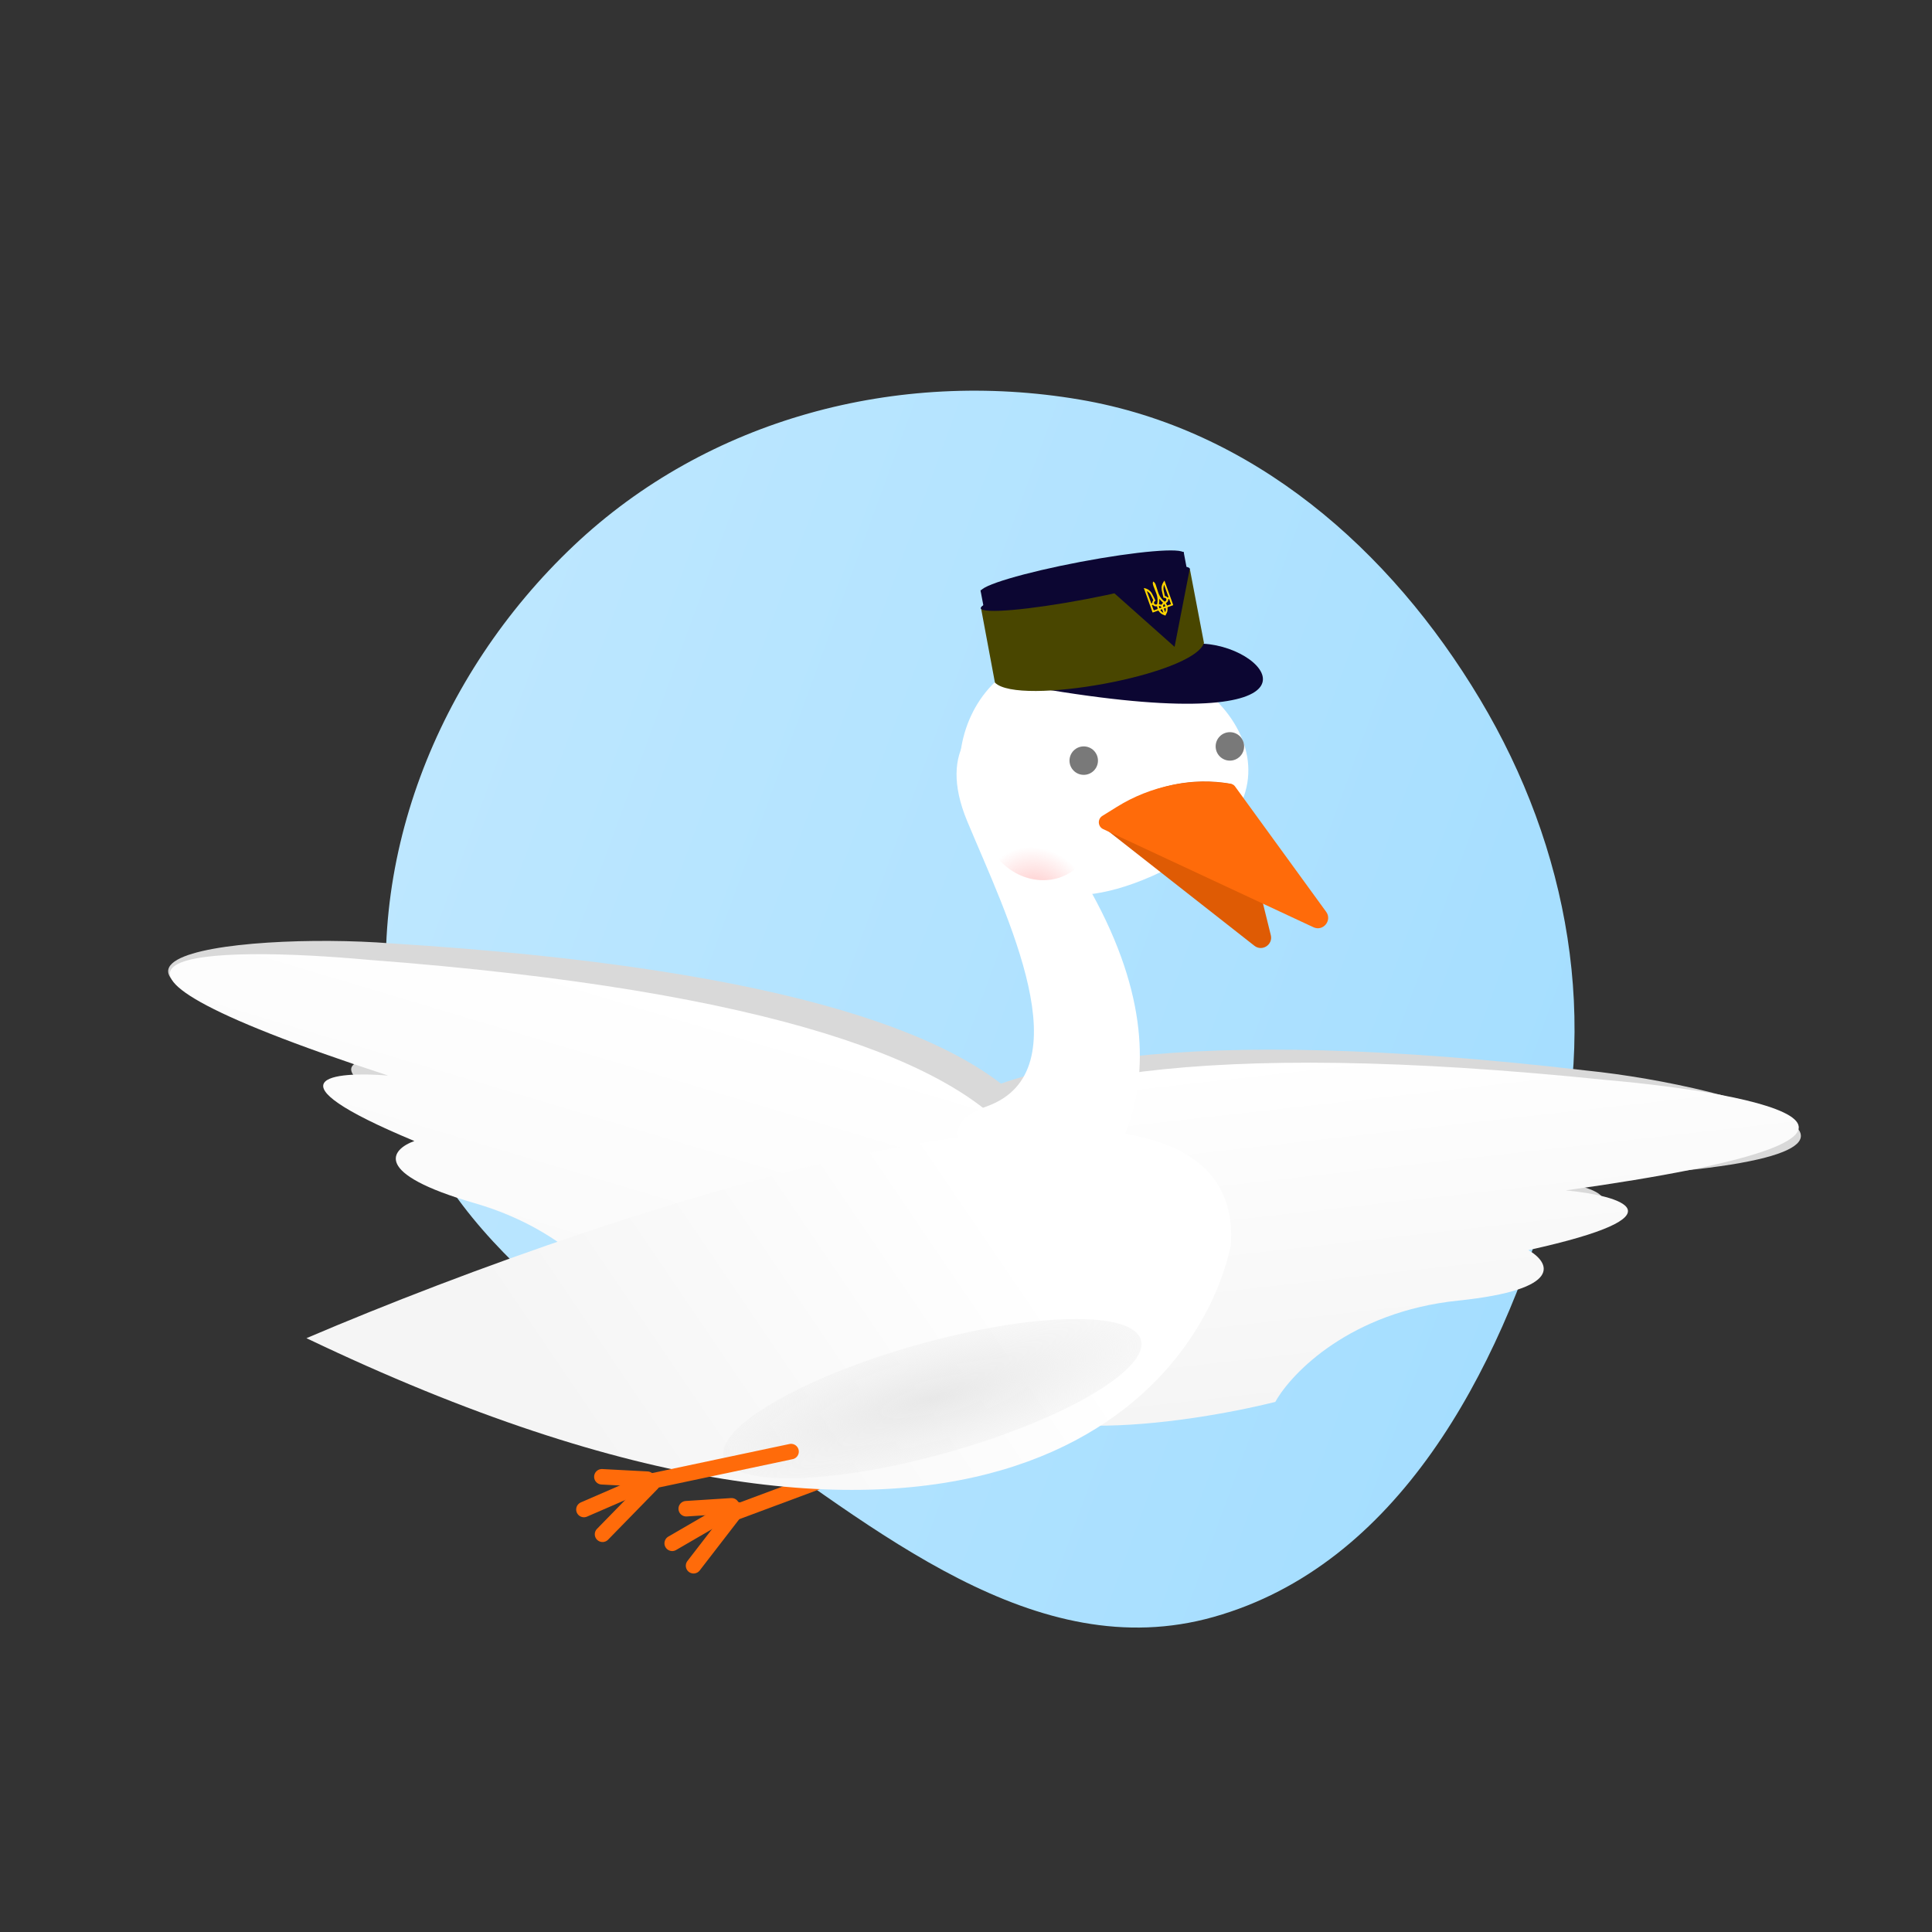
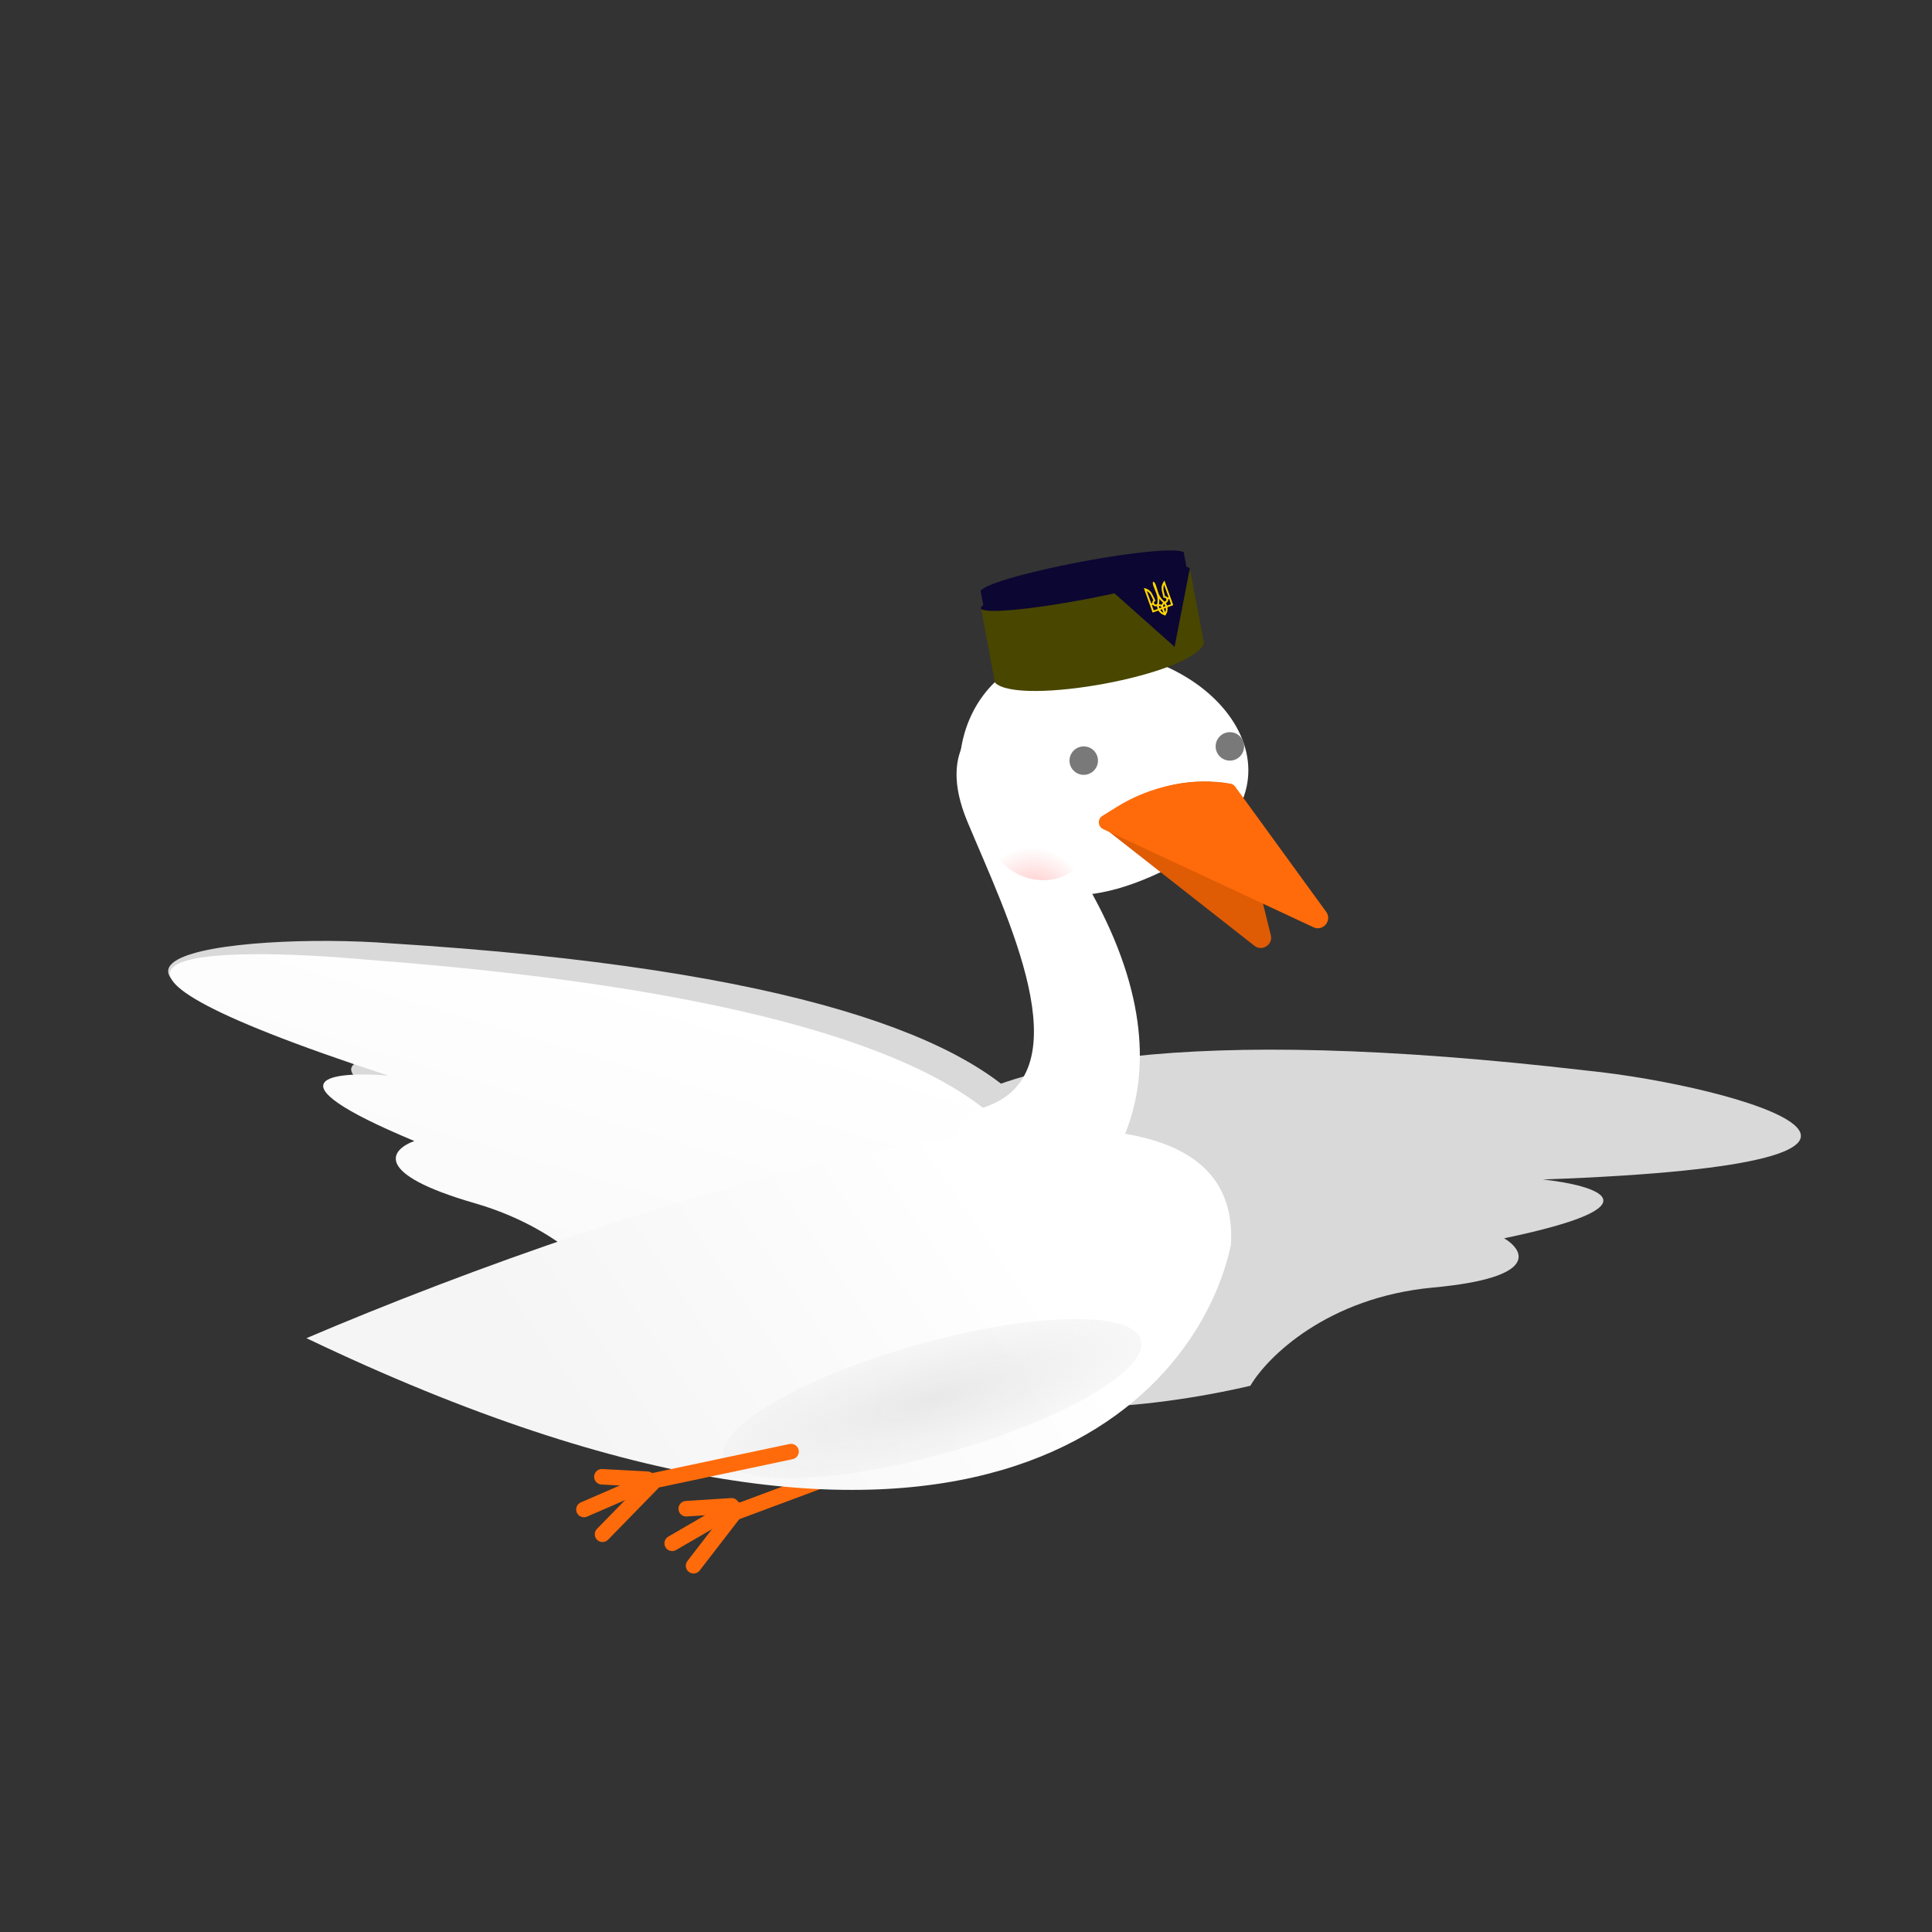
<svg xmlns="http://www.w3.org/2000/svg" width="374" height="374" viewBox="0 0 374 374" fill="none">
  <rect x="0" y="0" width="374" height="374" fill="#333333" stroke="none" />
-   <path fill-rule="evenodd" clip-rule="evenodd" d="M300.389 230.287C290.073 265.816 270.521 302.968 234.938 313.01C200.462 322.739 169.4 295.929 139.941 275.565C112.092 256.315 81.728 236.577 76.049 203.178C69.958 167.359 84.662 130.621 111.048 105.641C137.018 81.055 173.736 71.37 208.966 77.344C242.458 83.023 269.078 106.225 286.514 135.394C303.763 164.251 309.77 197.981 300.389 230.287Z" fill="url(#paint0_linear_104_278)" />
  <path d="M307.065 207.233C151.633 189.156 160.683 236.143 184.637 261.896C187.338 277.196 224.033 272.514 242.042 268.26C245.298 262.709 256.937 251.133 277.447 249.242C297.957 247.352 295.144 242.099 291.173 239.709C321.908 233.309 308.98 229.453 298.674 228.325C387.813 225.132 336.275 210.17 307.065 207.233Z" fill="#D9D9D9" />
-   <path d="M310.967 209.068C152.488 192.742 163.193 240.001 188.355 265.671C191.59 281.062 228.716 275.893 246.875 271.385C250.004 265.749 261.455 253.937 282.23 251.78C303.004 249.624 299.977 244.363 295.867 242.002C326.883 235.175 313.626 231.445 303.12 230.434C380.839 219.591 340.734 211.672 310.967 209.068Z" fill="url(#paint1_linear_104_278)" />
  <line x1="1.5" y1="-1.5" x2="29.539" y2="-1.5" transform="matrix(-0.937 0.349 0.349 0.937 170.507 283.884)" stroke="#FF6B0A" stroke-width="3" stroke-linecap="round" />
  <path d="M130.125 298.757L141.626 292.08" stroke="#FF6B0A" stroke-width="3" stroke-linecap="round" />
  <path d="M132.839 292.06L141.612 291.498" stroke="#FF6B0A" stroke-width="3" stroke-linecap="round" />
  <path d="M134.26 303.099L142.634 292.242" stroke="#FF6B0A" stroke-width="3" stroke-linecap="round" />
  <path d="M75.722 182.623C231.9 192.359 214.671 237.001 186.535 258.104C181.167 272.684 145.881 261.577 128.91 254.202C126.688 248.161 117.283 234.707 97.433 229.214C77.582 223.721 81.281 219.05 85.612 217.401C56.496 205.658 69.903 204.153 80.246 204.868C-6.918 185.939 46.454 180.341 75.722 182.623Z" fill="#D9D9D9" />
  <path d="M71.187 185.793C230.052 197.792 211.148 242.407 181.837 263.215C175.927 277.79 140.303 266.128 123.23 258.476C121.149 252.374 111.97 238.721 91.906 232.92C71.842 227.118 75.753 222.477 80.216 220.881C50.899 208.668 64.607 207.345 75.126 208.21C0.556 183.775 41.429 183.084 71.187 185.793Z" fill="url(#paint2_linear_104_278)" />
  <path d="M238.278 241.027C231.559 272.359 186.361 319.826 59.324 259.046C120.253 233.042 241.344 193.033 238.278 241.027Z" fill="url(#paint3_linear_104_278)" />
  <path d="M187.249 159.004C181.204 144.494 189.768 138.852 194.806 137.844C198.585 140.363 212.036 145.401 205.386 145.401C198.736 145.401 200.6 154.47 202.363 159.004C235.01 203.137 215.966 227.773 206.142 234.575C194.806 230.041 175.914 219.612 191.028 214.171C209.92 207.369 194.806 177.141 187.249 159.004Z" fill="white" />
  <ellipse cx="180.499" cy="270.751" rx="10.822" ry="41.94" transform="rotate(74.287 180.499 270.751)" fill="url(#paint4_radial_104_278)" />
  <line x1="1.5" y1="-1.5" x2="29.539" y2="-1.5" transform="matrix(-0.978 0.207 0.207 0.978 154.914 282.157)" stroke="#FF6B0A" stroke-width="3" stroke-linecap="round" />
  <path d="M113.038 292.214L125.236 286.92" stroke="#FF6B0A" stroke-width="3" stroke-linecap="round" />
  <path d="M116.512 285.878L125.291 286.34" stroke="#FF6B0A" stroke-width="3" stroke-linecap="round" />
  <path d="M116.64 297.008L126.219 287.198" stroke="#FF6B0A" stroke-width="3" stroke-linecap="round" />
  <path d="M228.694 166.772C207.263 178.589 197.315 171.696 195.02 166.772C179.372 157.468 183.002 125.711 209.791 125.711C236.581 125.711 255.484 152 228.694 166.772Z" fill="white" />
  <path d="M214.013 158.101L217.425 155.904C223.554 151.957 230.941 150.457 238.123 151.701C238.529 151.772 238.855 152.075 238.954 152.475L246.005 181.031C246.461 182.877 244.325 184.258 242.829 183.084L213.906 160.396C213.143 159.798 213.198 158.626 214.013 158.101Z" fill="#DF5B04" />
  <path d="M213.404 157.938L216.201 156.198C222.795 152.097 230.649 150.519 238.315 151.754C238.615 151.803 238.883 151.968 239.062 152.213L256.719 176.507C257.934 178.178 256.127 180.369 254.256 179.496L213.558 160.507C212.505 160.015 212.417 158.551 213.404 157.938Z" fill="#FF6B0A" />
  <circle r="2.754" transform="matrix(-1 0 0 1 238.082 144.489)" fill="#797979" />
  <circle r="2.754" transform="matrix(-1 0 0 1 209.791 147.243)" fill="#797979" />
  <path d="M229.749 110.093L229.125 106.803L189.803 114.26L193.186 132.1L194.568 131.837L227.362 127.701L232.508 124.643L230.157 112.242L230.35 112.232L230.321 110.089L229.749 110.093Z" fill="#0C0632" />
  <ellipse rx="20.586" ry="2.046" transform="matrix(-0.982 0.186 0.186 0.982 210.105 113.93)" fill="#0C0632" />
-   <path d="M232.973 124.614C246.371 125.386 259.088 142.724 203.201 133.573L232.973 124.614Z" fill="#0C0632" />
+   <path d="M232.973 124.614L232.973 124.614Z" fill="#0C0632" />
  <path d="M233.066 124.469C230.981 130.674 197.172 136.754 192.602 132.142L189.921 117.796C195.884 118.602 206.491 113.22 215.663 114.793L227.378 125.216L230.322 110.089L233.066 124.469Z" fill="#494600" />
  <ellipse rx="20.007" ry="2.046" transform="matrix(-0.982 0.186 0.186 0.982 209.516 110.782)" fill="#0C0632" />
  <ellipse rx="20.289" ry="2.046" transform="matrix(-0.982 0.186 0.186 0.982 209.813 113.985)" fill="#0C0632" />
  <path d="M225.427 112.39C225.368 112.466 225.317 112.525 225.276 112.589C224.927 113.112 224.787 113.622 224.889 114.236C224.932 114.496 225.006 114.754 225.065 115.008C225.119 115.233 225.171 115.454 225.22 115.68C225.232 115.739 225.248 115.76 225.316 115.745C225.457 115.708 225.597 115.73 225.7 115.842C225.794 115.939 225.814 116.059 225.776 116.181C225.739 116.307 225.645 116.386 225.526 116.433C225.465 116.455 225.416 116.445 225.364 116.4C224.959 116.067 224.646 115.664 224.411 115.198C224.218 114.811 224.105 114.395 223.978 113.989C223.904 113.758 223.821 113.526 223.756 113.292C223.712 113.145 223.659 113.01 223.573 112.883C223.486 112.756 223.376 112.651 223.234 112.571C223.168 112.717 223.145 112.869 223.167 113.019C223.19 113.16 223.232 113.303 223.276 113.436C223.323 113.582 223.391 113.72 223.445 113.859C223.591 114.227 223.74 114.593 223.873 114.966C224.092 115.587 224.142 116.224 224.015 116.87C224 116.957 223.951 116.997 223.872 117.016C223.673 117.069 223.475 116.973 223.41 116.793C223.35 116.625 223.444 116.42 223.631 116.344C223.698 116.315 223.693 116.29 223.665 116.237C223.524 115.958 223.386 115.673 223.249 115.392C223.09 115.074 222.951 114.75 222.702 114.486C222.373 114.139 222.009 113.958 221.539 113.851C221.505 113.845 221.471 113.839 221.422 113.83C221.435 113.866 221.443 113.89 221.452 113.914C222.007 115.462 222.538 116.947 223.093 118.496C223.125 118.584 223.125 118.584 223.209 118.554C223.527 118.44 223.85 118.325 224.168 118.211C224.224 118.191 224.254 118.198 224.286 118.25C224.531 118.641 224.874 118.915 225.319 119.054C225.412 119.084 225.502 119.133 225.593 119.172C225.7 118.899 225.902 118.664 225.968 118.365C226.021 118.12 226.046 117.872 226.007 117.624C226 117.568 226.019 117.543 226.067 117.526C226.393 117.409 226.716 117.294 227.042 117.177C227.098 117.157 227.118 117.136 227.095 117.072C226.537 115.515 226.001 114.018 225.444 112.461C225.449 112.45 225.443 112.434 225.427 112.39ZM225.328 113.23C225.338 113.231 225.35 113.227 225.359 113.228C225.369 113.256 225.379 113.284 225.389 113.312C225.657 114.06 225.904 114.749 226.172 115.497C226.216 115.621 226.216 115.621 226.088 115.667C226.039 115.685 226.011 115.681 225.981 115.637C225.88 115.507 225.743 115.429 225.585 115.405C225.517 115.393 225.496 115.36 225.484 115.301C225.421 115.012 225.361 114.717 225.286 114.432C225.211 114.134 225.198 113.895 225.253 113.591C225.272 113.467 225.304 113.351 225.328 113.23ZM222.014 114.43C222.022 114.427 222.025 114.422 222.033 114.419C222.068 114.442 222.104 114.466 222.136 114.491C222.379 114.674 222.575 114.816 222.717 115.086C222.894 115.429 223.064 115.775 223.237 116.119C223.262 116.164 223.262 116.201 223.223 116.246C223.118 116.37 223.06 116.512 223.06 116.679C223.061 116.756 223.022 116.788 222.91 116.805C222.841 116.816 222.848 116.76 222.835 116.724C222.563 115.963 222.312 115.263 222.038 114.498C222.026 114.476 222.017 114.452 222.014 114.43ZM225.7 116.741C225.718 116.73 225.741 116.717 225.766 116.699C226 116.552 226.153 116.357 226.14 116.068C226.139 116.028 226.15 116.006 226.188 115.997C226.216 115.987 226.244 115.977 226.272 115.967C226.312 115.952 226.334 115.963 226.349 116.003C226.456 116.303 226.565 116.607 226.668 116.909C226.674 116.925 226.655 116.972 226.639 116.978C226.423 117.06 226.201 117.139 225.982 117.213C225.966 117.219 225.924 117.202 225.914 117.188C225.844 117.042 225.773 116.895 225.7 116.741ZM223.976 117.358C224.017 117.524 224.052 117.683 224.091 117.845C224.103 117.891 224.071 117.902 224.039 117.914C223.833 117.987 223.63 118.055 223.427 118.133C223.362 118.156 223.333 118.139 223.316 118.078C223.224 117.808 223.124 117.541 223.026 117.269C222.982 117.145 222.982 117.145 223.107 117.101C223.143 117.088 223.175 117.076 223.203 117.116C223.36 117.326 223.579 117.392 223.829 117.379C223.882 117.374 223.931 117.361 223.976 117.358ZM224.426 115.924C224.649 116.192 224.869 116.451 225.142 116.669C225.048 116.798 224.96 116.92 224.866 117.039C224.854 117.057 224.811 117.064 224.787 117.059C224.659 117.032 224.537 116.995 224.409 116.968C224.37 116.96 224.354 116.943 224.362 116.899C224.423 116.602 224.429 116.302 224.42 115.998C224.425 115.974 224.425 115.947 224.426 115.924ZM225.643 117.687C225.734 117.889 225.661 118.385 225.547 118.484C225.542 118.482 225.536 118.479 225.536 118.479C225.462 118.271 225.383 118.064 225.314 117.859C225.308 117.843 225.328 117.809 225.343 117.799C225.44 117.755 225.542 117.723 225.643 117.687ZM225.212 118.614C225.003 118.575 224.648 118.219 224.619 118.049C224.707 118.017 224.804 117.983 224.893 117.951C224.945 117.932 224.968 117.947 224.985 117.995C225.046 118.163 225.106 118.331 225.166 118.499C225.183 118.533 225.196 118.57 225.212 118.614ZM225.389 117.421C225.337 117.44 225.282 117.464 225.226 117.475C225.21 117.481 225.167 117.46 225.166 117.447C225.127 117.262 225.186 117.069 225.341 116.969C225.374 116.948 225.397 116.949 225.418 116.982C225.473 117.084 225.523 117.188 225.58 117.294C225.598 117.333 225.58 117.357 225.543 117.37C225.494 117.384 225.441 117.402 225.389 117.421ZM224.648 117.687C224.6 117.704 224.555 117.72 224.507 117.737C224.46 117.758 224.425 117.748 224.414 117.693C224.39 117.589 224.367 117.485 224.347 117.379C224.338 117.328 224.358 117.307 224.412 117.306C224.58 117.295 224.776 117.41 224.836 117.565C224.842 117.581 224.824 117.619 224.809 117.629C224.754 117.653 224.7 117.668 224.648 117.687Z" fill="#FFD500" />
  <ellipse rx="10.222" ry="11.157" transform="matrix(-0.762 0.648 0.648 0.762 201.035 159.611)" fill="url(#paint5_radial_104_278)" />
  <defs>
    <linearGradient id="paint0_linear_104_278" x1="301.374" y1="229.162" x2="81.921" y2="148.838" gradientUnits="userSpaceOnUse">
      <stop stop-color="#A5DEFF" />
      <stop offset="1" stop-color="#BDE7FF" />
    </linearGradient>
    <linearGradient id="paint1_linear_104_278" x1="252.066" y1="203.949" x2="259.673" y2="271.347" gradientUnits="userSpaceOnUse">
      <stop stop-color="white" />
      <stop offset="1" stop-color="#F5F5F5" />
    </linearGradient>
    <linearGradient id="paint2_linear_104_278" x1="130.063" y1="191.186" x2="110.641" y2="256.172" gradientUnits="userSpaceOnUse">
      <stop stop-color="white" />
      <stop offset="1" stop-color="#F9F9F9" />
    </linearGradient>
    <linearGradient id="paint3_linear_104_278" x1="186.299" y1="225.293" x2="111.066" y2="276.421" gradientUnits="userSpaceOnUse">
      <stop stop-color="white" />
      <stop offset="1" stop-color="#F5F5F5" />
    </linearGradient>
    <radialGradient id="paint4_radial_104_278" cx="0" cy="0" r="1" gradientUnits="userSpaceOnUse" gradientTransform="translate(180.499 270.751) rotate(90) scale(41.94 10.822)">
      <stop stop-color="#E8E8E8" />
      <stop offset="1" stop-color="#EFEFEF" stop-opacity="0.5" />
    </radialGradient>
    <radialGradient id="paint5_radial_104_278" cx="0" cy="0" r="1" gradientUnits="userSpaceOnUse" gradientTransform="translate(10.222 11.157) rotate(90) scale(11.157 10.222)">
      <stop stop-color="#FFBBBB" />
      <stop offset="1" stop-color="#FFBBBB" stop-opacity="0" />
    </radialGradient>
  </defs>
</svg>